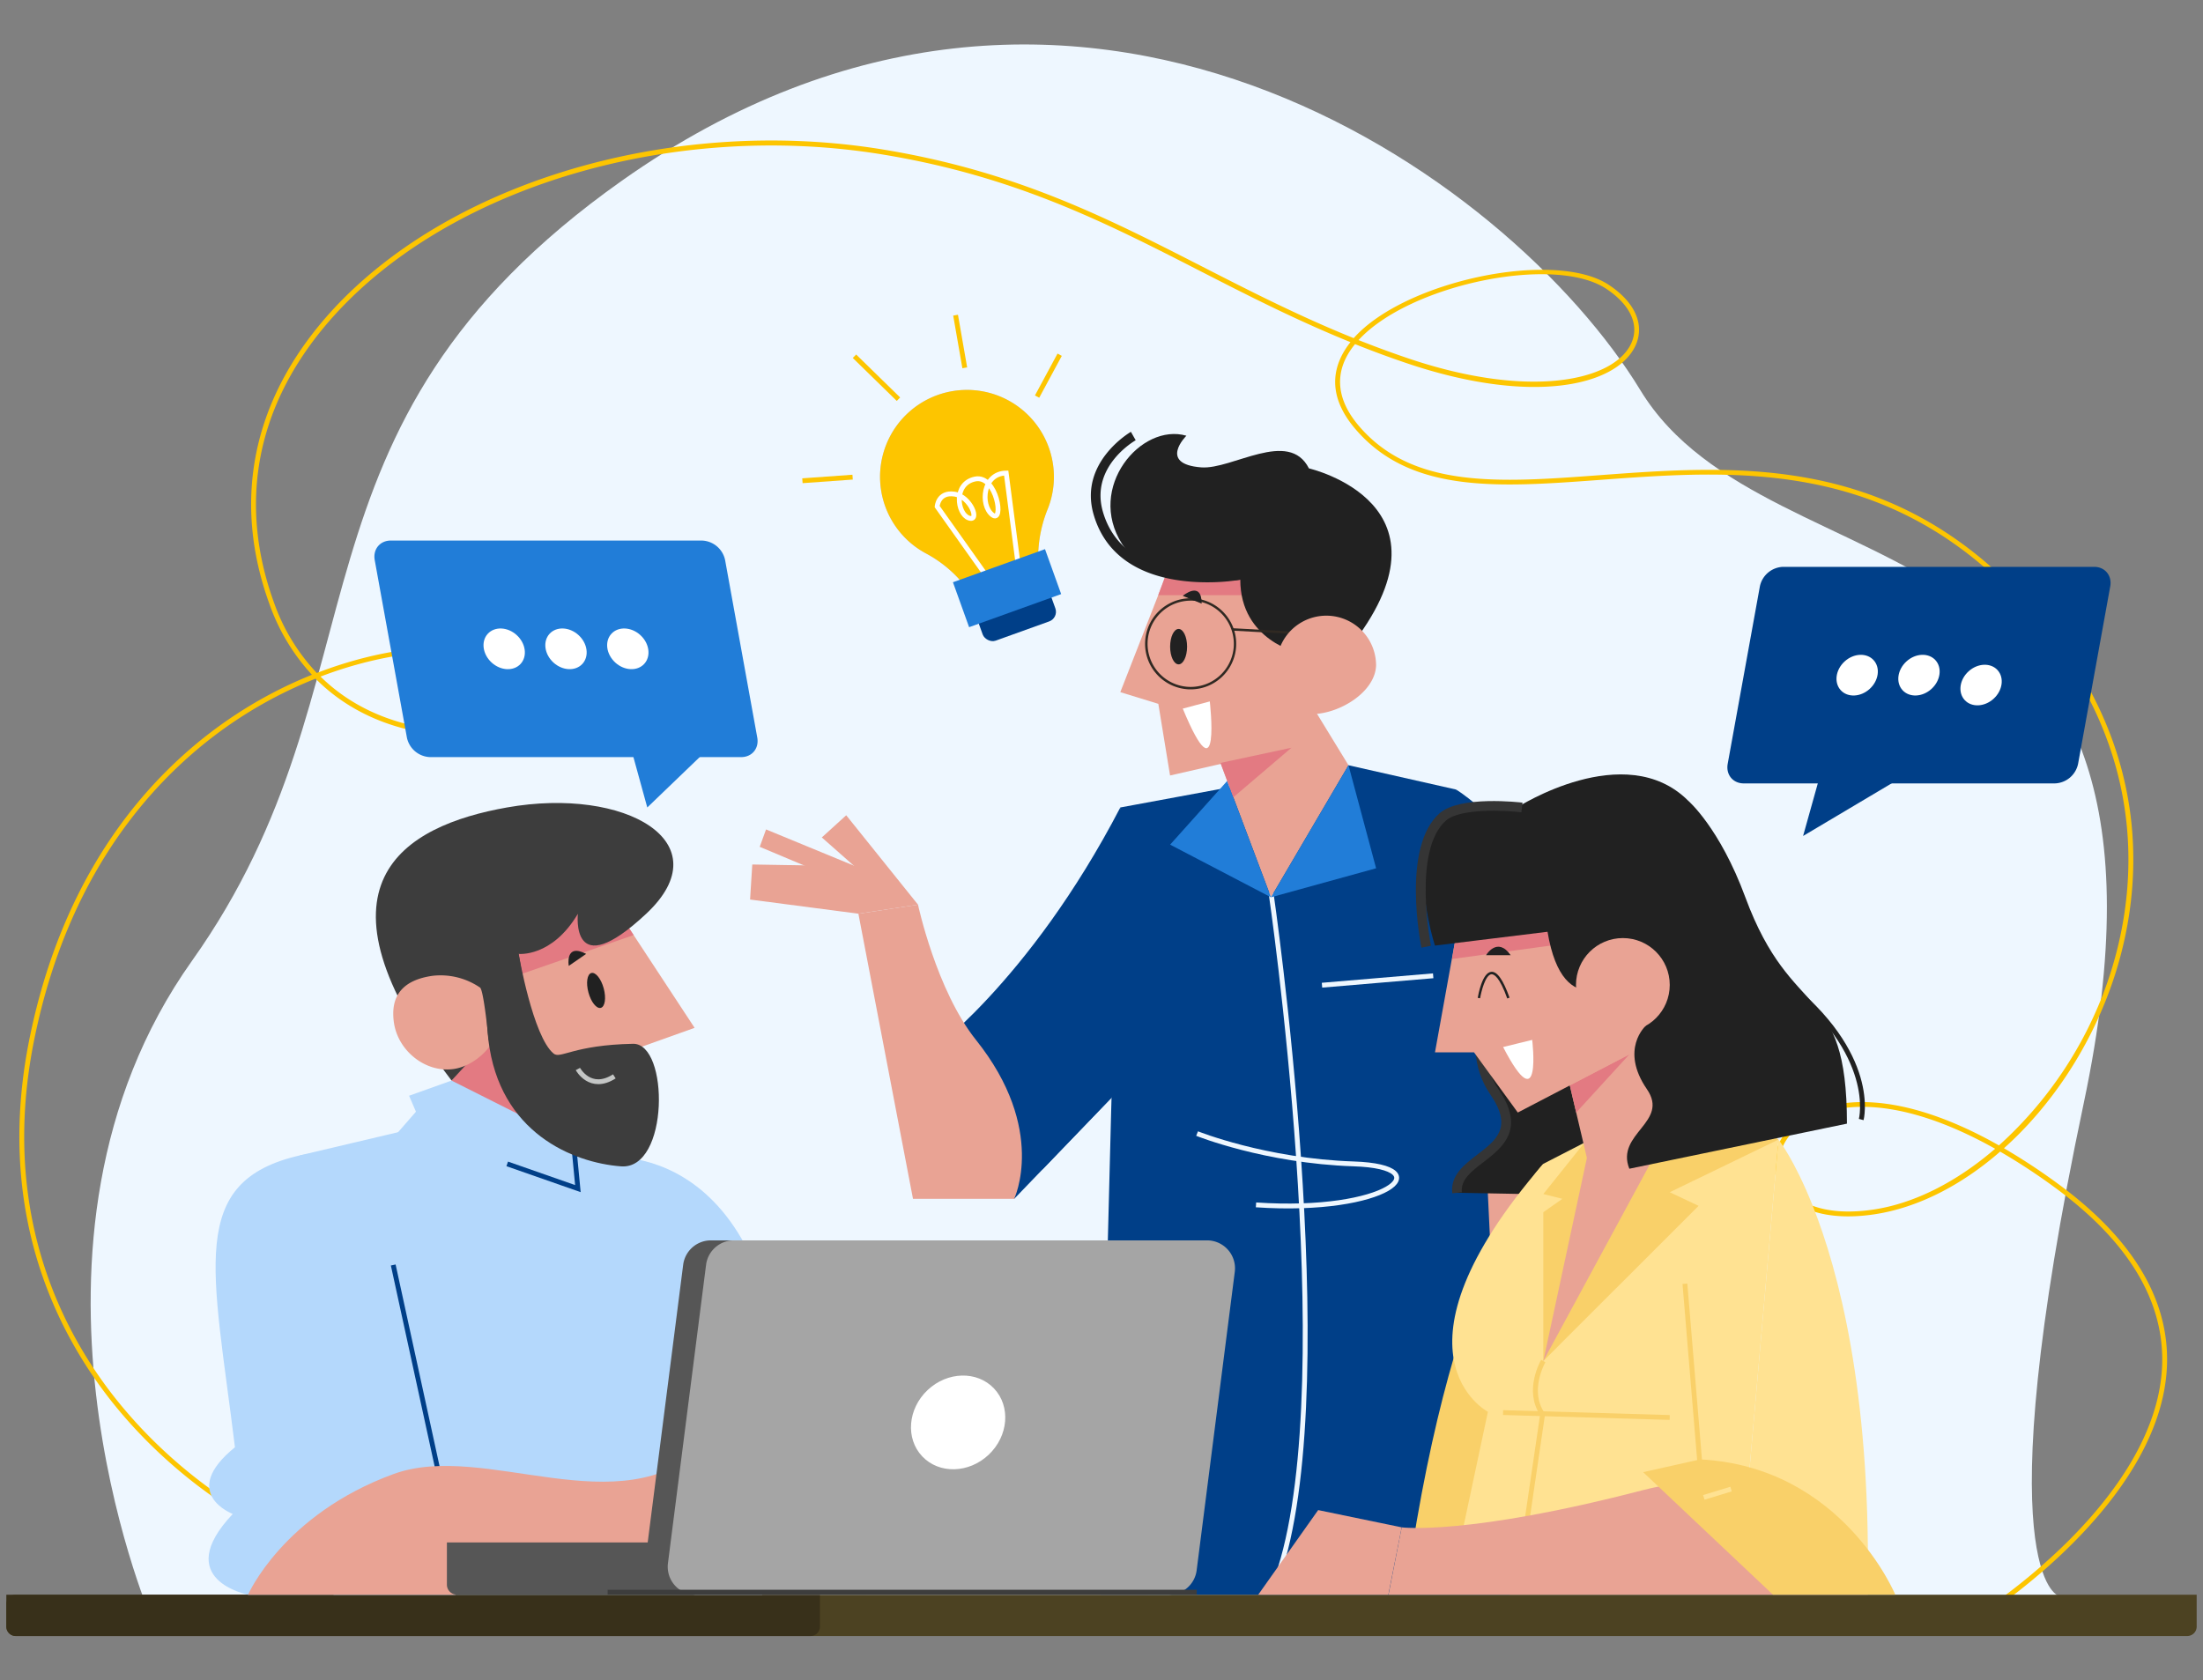
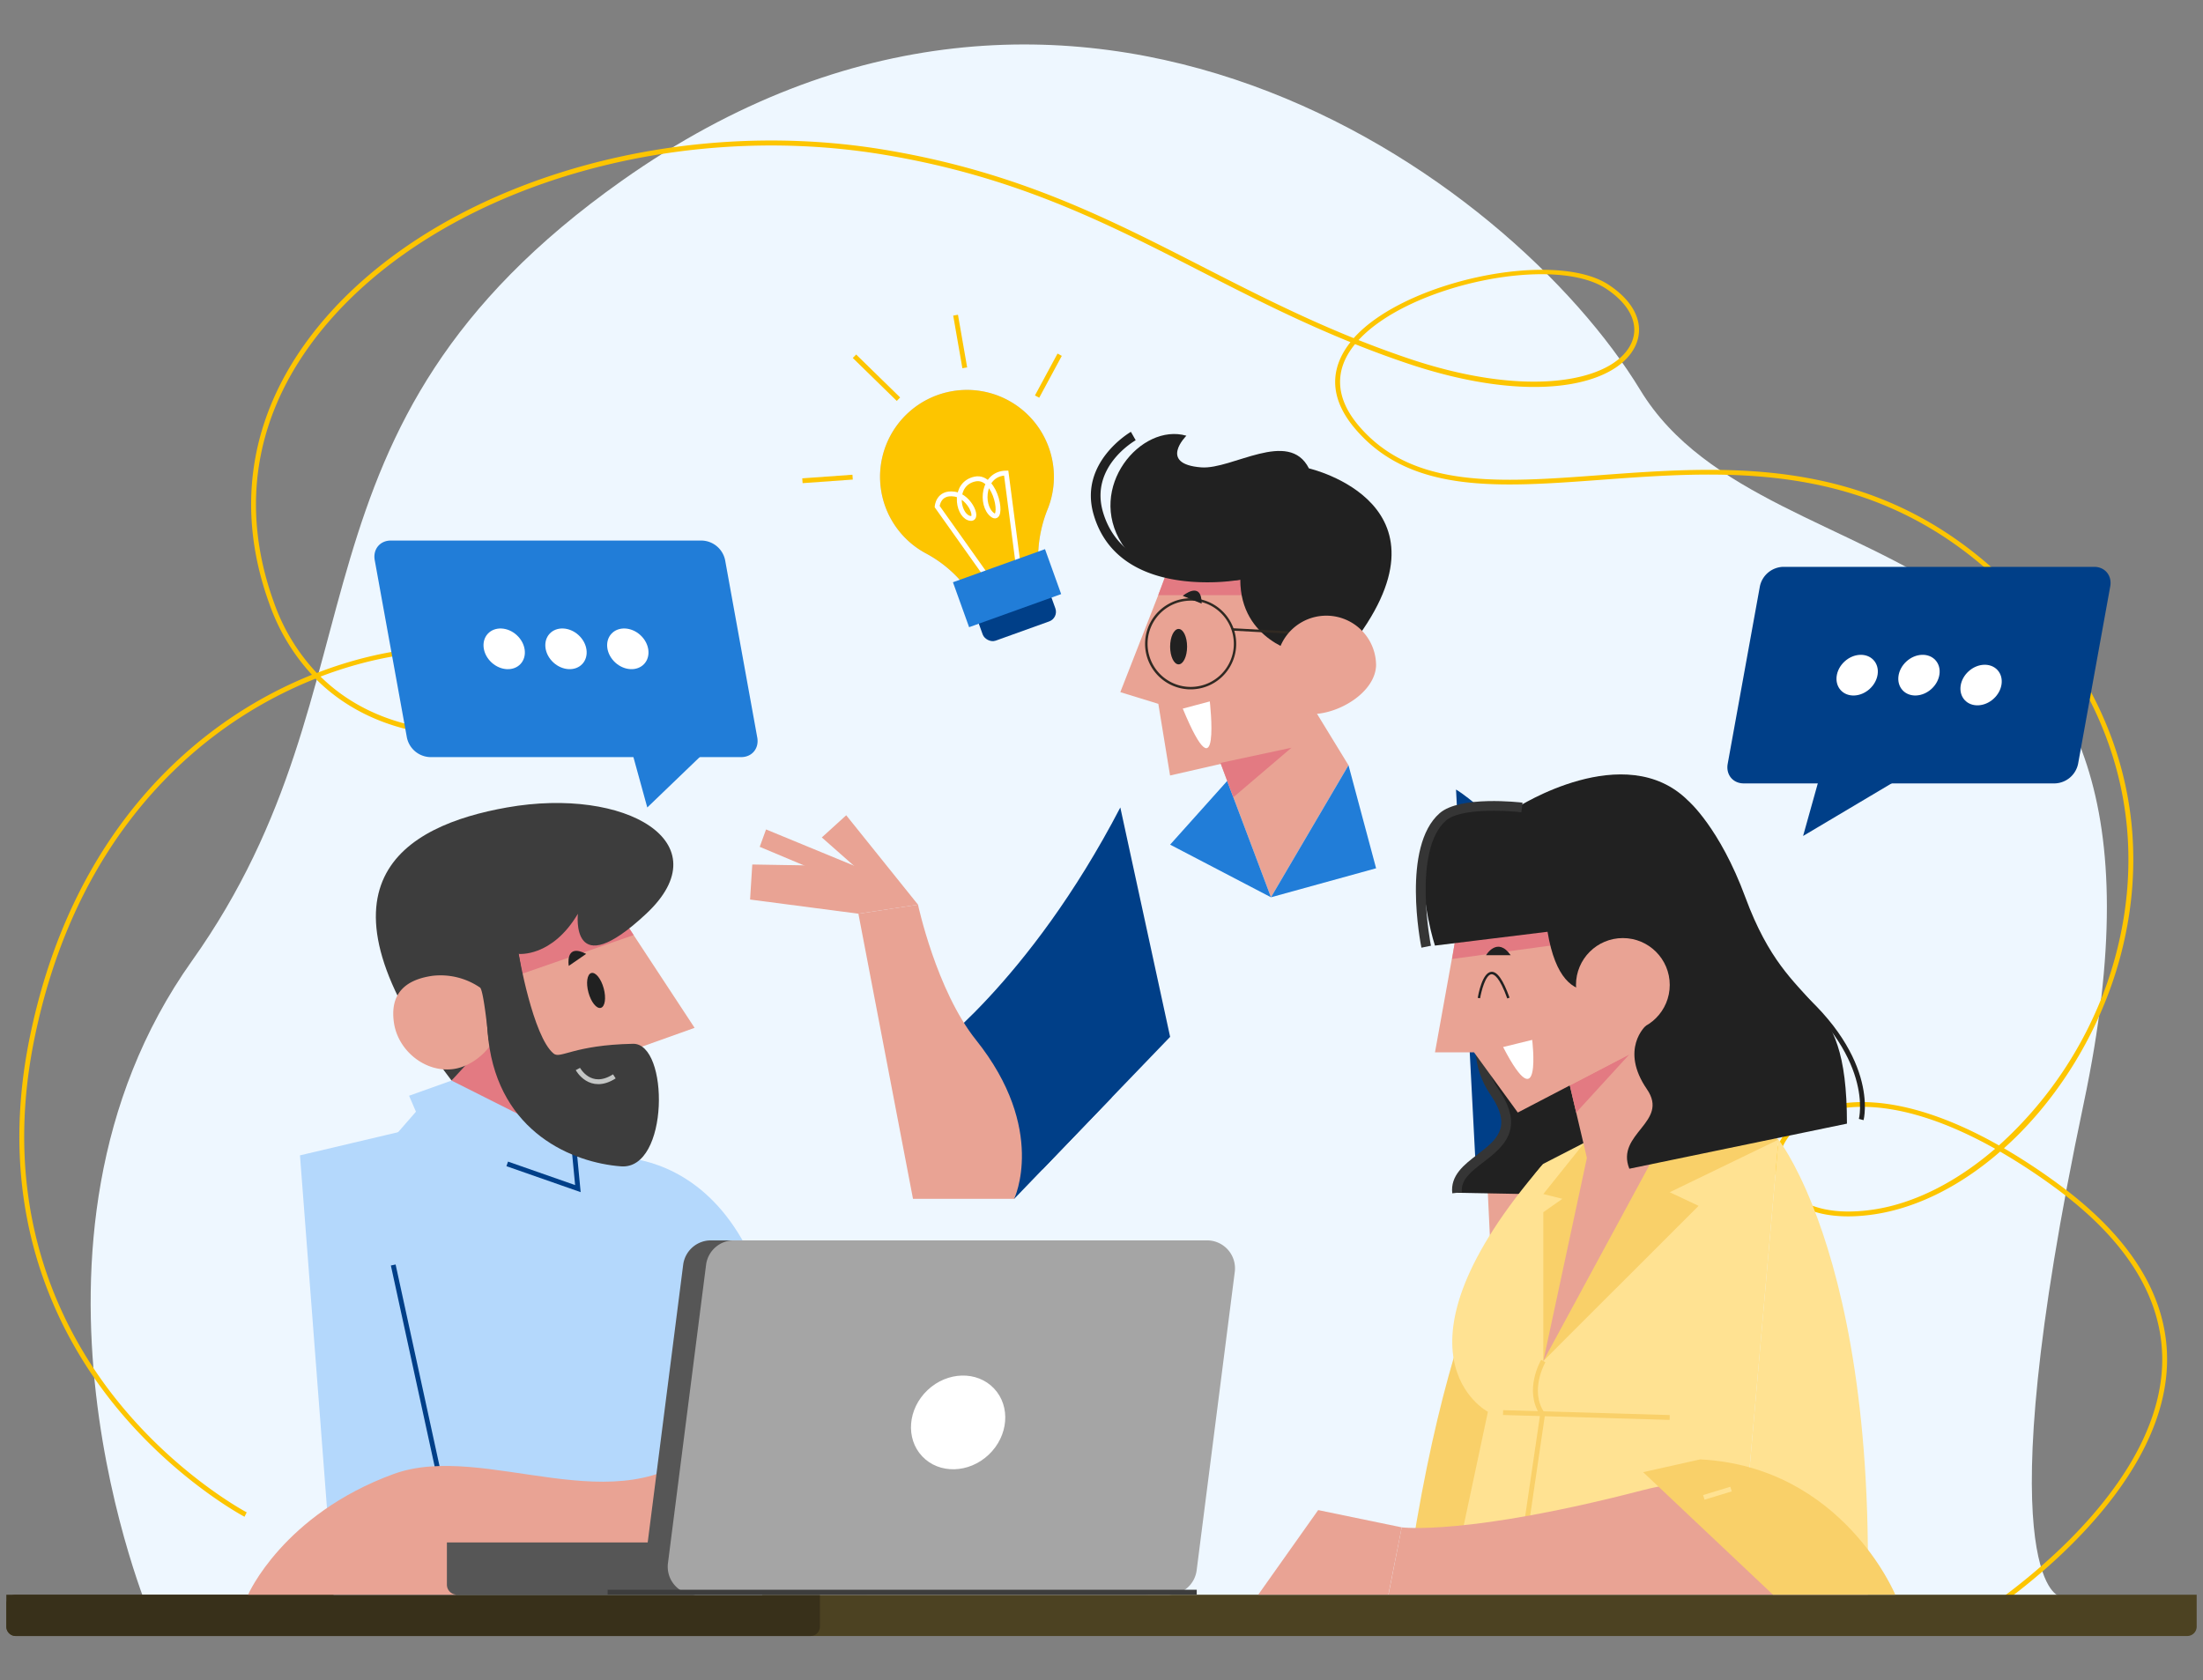
<svg xmlns="http://www.w3.org/2000/svg" viewBox="0 0 1000 762.82">
  <rect x="0" y="0" width="1000" height="762.82" fill="#808080" stroke="none" />
  <defs>
    <style>.cls-1{fill:#eef7ff;}.cls-2{fill:#fdc500;}.cls-3{fill:#4c4222;}.cls-4{fill:#38301a;}.cls-5{fill:#003f88;}.cls-15,.cls-18,.cls-22,.cls-23,.cls-25,.cls-6{fill:none;stroke-miterlimit:10;stroke-width:2.2px;}.cls-6{stroke:#eef7ff;}.cls-7{fill:#e9a394;}.cls-8{fill:#217dd8;}.cls-9{fill:#e37a82;}.cls-10{fill:#212121;}.cls-11{fill:#302922;}.cls-12{fill:#fff;}.cls-13{fill:#b4d8fc;}.cls-14{fill:#3d3d3d;}.cls-15{stroke:#c4c6c5;}.cls-16{fill:#565656;}.cls-17{fill:#a5a5a5;}.cls-18{stroke:#3d3d3d;}.cls-19{fill:#353535;}.cls-20{fill:#f9d069;}.cls-21{fill:#ffe292;}.cls-22{stroke:#ffe292;}.cls-23{stroke:#212121;}.cls-24{fill:#c3c8ff;}.cls-25{stroke:#fff;}</style>
  </defs>
  <g id="OBJECTS">
    <path class="cls-1" d="M68.15,733.45s-71.91-169.28,19-297.2S122.66,194.92,282.35,82c205.24-145.11,403.21-1.94,462.24,95.14s259.55,47.52,201.28,323.73c-45.21,214.26-11.48,223.66-11.48,223.66Z" />
    <path class="cls-2" d="M899.71,734.38l-1.16-1.87c.8-.5,80.72-51.18,82.9-112.73,1-29.2-15.49-56.41-49.09-80.89a277,277,0,0,0-24.44-16c-17.58,15.31-37.41,25.53-57.19,28.48-21.89,3.27-38.25-2.29-43.74-14.85-4-9.13-.75-19.7,8.27-26.95,15.64-12.56,47.17-14.94,92.12,10.5a179.6,179.6,0,0,0,48.85-73c12.5-35.26,24.17-104.58-38.18-172.68-60.59-66.18-130.15-61.05-191.54-56.51-46.34,3.42-86.36,6.38-111.5-23.36-13.9-16.43-9.2-30.11-2-39.17-24.78-10.05-46.7-21.27-68.08-32.22-43.35-22.19-84.29-43.15-144.38-53-97.49-16-201.69,16.2-253.39,78.36-31,37.25-38.9,80.41-22.89,124.81a90.09,90.09,0,0,0,19.54,32.27c30.49-11.8,59.43-14.07,78.5-10,20.63,4.4,31.89,11.24,31.69,19.24s-12.11,15.31-29.64,18.15c-21.16,3.43-56.23.29-81.13-24.82a194.82,194.82,0,0,0-34.69,18c-33.23,21.72-76.32,64.54-92.86,145.2C-.1,548.27,26.9,602.71,52.32,634.83c27.59,34.84,59.35,51.68,59.67,51.85l-1,2c-.32-.17-32.43-17.19-60.32-52.37C24.91,603.77-2.43,548.7,13.54,470.84c16.69-81.39,60.22-124.64,93.8-146.59a196.54,196.54,0,0,1,34.26-17.87A92.78,92.78,0,0,1,122.21,274c-16.29-45.17-8.24-89.08,23.27-127C197.66,84.28,302.7,51.75,400.92,67.9c60.43,9.93,101.52,31,145,53.24,21.52,11,43.6,22.32,68.56,32.39l0,0c23.15-26.08,91.29-40.34,115.74-24.23,12.15,8,16.63,18.46,12,28-8.9,18.2-47.4,26.66-103.76,7.58-8.1-2.74-15.87-5.63-23.37-8.63-9.57,11.65-9,24.38,1.54,36.9,24.42,28.88,63.92,26,109.66,22.59,61.88-4.58,132-9.75,193.32,57.21C982.8,341.81,971,412,958.3,447.77c-10.35,29.17-27.85,55-48.65,73.59a277.15,277.15,0,0,1,24,15.75c34.24,24.94,51.06,52.78,50,82.75C981.42,682.59,900.53,733.87,899.71,734.38ZM845.42,502.56c-12.48,0-22.14,3.39-28.78,8.73-8.22,6.6-11.22,16.16-7.64,24.35,3.92,9,16.85,17.2,41.4,13.56,18.84-2.81,38.05-12.78,55.24-27.61C881.34,507.93,861.14,502.56,845.42,502.56ZM145.5,307.2C169.76,331.07,203.56,334,224,330.73c16.19-2.62,27.62-9.22,27.79-16s-10.75-12.93-29.95-17C203.31,293.69,175.21,295.86,145.5,307.2ZM616.68,154.41c7.25,2.88,14.74,5.66,22.54,8.3,54.57,18.47,92.81,10.45,101.08-6.47,4.11-8.4-.09-17.8-11.23-25.14C705.45,115.53,639.76,129.26,616.68,154.41Z" />
    <path class="cls-3" d="M7.13,724.07h990a0,0,0,0,1,0,0v14.49a4.26,4.26,0,0,1-4.26,4.26H7.13a4.26,4.26,0,0,1-4.26-4.26V728.33a4.26,4.26,0,0,1,4.26-4.26Z" />
    <path class="cls-4" d="M2.87,724.07H372.19a0,0,0,0,1,0,0v14.49a4.26,4.26,0,0,1-4.26,4.26H7.13a4.26,4.26,0,0,1-4.26-4.26V724.07a0,0,0,0,1,0,0Z" />
    <path class="cls-5" d="M508.54,366.63c-41.77,80.27-88.71,113-88.71,113l40.53,64.71,70.79-73.56Z" />
-     <path class="cls-5" d="M612.12,347.46,508.54,366.63c-6.56,196-9,357.42-9,357.42H685.44s5.4-300.09-24.51-365.56Z" />
    <line class="cls-6" x1="600.09" y1="447.33" x2="650.56" y2="443.06" />
    <path class="cls-6" d="M576.93,405.21s32,218.57,4.16,307" />
    <path class="cls-6" d="M543.39,514.69s30.94,12.45,71.05,13.77,15.15,22.66-44.31,18.61" />
    <polygon class="cls-7" points="551.37 339.5 576.93 407.41 612.12 347.46 588.93 309.56 551.37 339.5" />
    <polygon class="cls-8" points="576.93 407.41 624.65 394.24 612.12 347.46 576.93 407.41" />
    <polygon class="cls-8" points="557.05 354.59 531.15 383.51 576.93 407.41 557.05 354.59" />
    <path class="cls-7" d="M460.36,544.32s15.13-31.54-17.35-72.16c-18-22.53-26.3-61.4-26.3-61.4l-27.06,4.11,24.78,129.45Z" />
    <polygon class="cls-7" points="384.12 370.17 373.04 380.24 387.85 393.31 341.48 392.52 340.48 408.43 389.65 414.87 416.71 410.76 384.12 370.17" />
    <polygon class="cls-7" points="392.23 394.95 347.73 376.6 344.86 384.5 382 400.11 392.23 394.95" />
    <path class="cls-5" d="M660.93,358.49s59.77,34,78.65,161.51l-69.35,16.73Z" />
    <polygon class="cls-7" points="531.12 256.5 508.54 314.27 525.8 319.58 531.12 352.11 586.23 339.5 594.19 251.19 531.12 256.5" />
    <polygon class="cls-9" points="567.9 270.23 525.75 270.23 530.35 257.77 567.9 255.45 567.9 270.23" />
    <path class="cls-10" d="M589.92,296.58S563,291,563,263.2c0,0-39.9,5.43-53.67-16.22-16.31-25.65,8.62-55.13,29.21-49.14,0,0-13,12.86,6.73,14.37,14.05,1.08,39.73-17.62,48.89.46,0,0,70.73,16.16,17.93,82.06Z" />
    <path class="cls-10" d="M547.89,264.39c-17.3,0-43.81-4.5-51.45-30.71-6.93-23.75,16.67-37.48,16.91-37.61l2.17,3.82c-.85.49-20.81,12.17-14.86,32.56,10.46,35.86,61.44,26.49,61.95,26.39l.84,4.32A92.56,92.56,0,0,1,547.89,264.39Z" />
    <path class="cls-11" d="M540.5,313c-.61,0-1.21,0-1.82-.08a20.68,20.68,0,1,1,22.39-18.82l-.55-.05.55.05A20.69,20.69,0,0,1,540.5,313Zm0-40.27A19.58,19.58,0,1,0,560,294h0a19.62,19.62,0,0,0-17.81-21.21C541.58,272.74,541,272.71,540.45,272.71Z" />
    <rect class="cls-11" x="573.3" y="272.21" width="1.1" height="28.71" transform="translate(256.31 843.87) rotate(-86.86)" />
    <path class="cls-7" d="M624.65,301.65c0,12.47-16.71,22.58-29.17,22.58s-16-10.11-16-22.58a22.58,22.58,0,0,1,45.15,0Z" />
    <polygon class="cls-7" points="731.3 521.99 731.3 626.09 679.39 626.09 675.07 535.56 731.3 521.99" />
    <polygon class="cls-5" points="504.5 498.46 506.68 425.93 473.05 531.14 504.5 498.46" />
    <polygon class="cls-9" points="554.04 346.4 586.23 339.5 559.84 362 554.04 346.4" />
    <ellipse class="cls-10" cx="535" cy="293.61" rx="3.85" ry="8.04" />
    <path class="cls-10" d="M545.47,274.07c0-10.77-8.58-3.52-8.58-3.52Z" />
    <path class="cls-12" d="M536.89,321.74l12.27-3.26S554.41,364,536.89,321.74Z" />
    <path class="cls-13" d="M272.67,525.58S355.39,512.78,357,657c.26,23.41,15.17,67,15.17,67h-75Z" />
    <path class="cls-13" d="M186.17,512.78l-50,11.81,15.26,199.48H346s-6.52-157.83-79.88-205.18Z" />
-     <path class="cls-13" d="M136.17,524.59c-51.53,11.75-39.47,51.3-29.52,132.53-25.72,20.88-1,30.29-1,30.29-28.25,29.94,7,36.66,7,36.66h94.07S187.74,512.82,136.17,524.59Z" />
    <rect class="cls-5" x="188.69" y="573.15" width="2.2" height="106.06" transform="translate(-128.94 54.75) rotate(-12.29)" />
    <path class="cls-7" d="M112.6,724.07s15.88-36.47,66.08-54.8c41.62-15.2,102.51,24.26,141.48-13.23l7.22,42.21L206.67,724.07Z" />
    <polygon class="cls-7" points="278.08 410.04 315.3 466.69 291.42 475.22 287.29 521.26 215.51 496.32 222.28 402.68 278.08 410.04" />
    <polygon class="cls-9" points="222.86 469.55 186.17 512.78 233.22 570.44 254.44 503.1 222.86 469.55" />
    <polygon class="cls-9" points="235.13 442.78 287.62 424.57 278.08 410.04 226.22 415.44 235.13 442.78" />
    <path class="cls-14" d="M230.59,462.63s15.9,31.82,4.84-29.52c0,0,15.08,1.69,26.89-18.21,0,0-3.67,32.43,31,0s-9.4-57.82-63.22-48.27c-46.66,8.27-93.35,34.63-25.11,124Z" />
    <path class="cls-7" d="M222.09,475.28c-3.58,4.8-9.73,9.16-16.12,10.09-12.79,1.86-25.29-8.23-27.15-21s4.6-19.43,17.39-21.29A31.73,31.73,0,0,1,218,448.47C219.85,450.83,222.09,475.28,222.09,475.28Z" />
    <ellipse class="cls-10" cx="270.6" cy="449.67" rx="3.59" ry="8.2" transform="translate(-108.33 86.58) rotate(-15.18)" />
    <path class="cls-10" d="M258.18,438.56s-1.87-10.52,7.9-5.45Z" />
    <polygon class="cls-13" points="180.29 514.55 188.81 504.77 185.69 497.52 204.97 490.63 260.29 518.45 262.32 539.69 252.96 536.73 237.68 593.69 180.29 514.55" />
    <polygon class="cls-5" points="263.58 541.29 229.88 529.5 230.61 527.42 261.06 538.08 259.19 518.55 261.38 518.34 263.58 541.29" />
    <path class="cls-14" d="M235.43,433.11s6.45,37.55,15.89,45.28c3.1,2.53,9-3.92,36-4.46,16.51-.33,16.5,57.3-5.41,55.65s-55.21-15.31-60.2-57.32C217.3,435.41,235.43,433.11,235.43,433.11Z" />
    <path class="cls-15" d="M262.32,485.37s5.57,10.37,16.55,3.35" />
    <path class="cls-16" d="M202.86,700.35H393a4.56,4.56,0,0,1,4.56,4.56v14.59a4.56,4.56,0,0,1-4.56,4.56H207.42a4.56,4.56,0,0,1-4.56-4.56V700.35a0,0,0,0,1,0,0Z" />
    <path class="cls-16" d="M537.52,563.19H322.69a12.69,12.69,0,0,0-12.58,11.08L292.8,709.78a12.69,12.69,0,0,0,12.59,14.29H520.21A12.67,12.67,0,0,0,532.79,713L550.1,577.48A12.68,12.68,0,0,0,537.52,563.19Z" />
    <path class="cls-17" d="M547.91,563.19H333.09a12.69,12.69,0,0,0-12.58,11.08L303.2,709.78a12.69,12.69,0,0,0,12.59,14.29H530.61A12.68,12.68,0,0,0,543.19,713L560.5,577.48A12.69,12.69,0,0,0,547.91,563.19Z" />
    <ellipse class="cls-12" cx="431.85" cy="643.63" rx="22.33" ry="20.1" transform="matrix(0.73, -0.69, 0.69, 0.73, -324.44, 473.97)" />
    <line class="cls-18" x1="543.23" y1="722.92" x2="275.83" y2="722.92" />
    <path class="cls-10" d="M661.4,541.58l88.77,1.68L730.05,434.67,682.85,440s-21.26,31.38-4.48,55.78C697.32,523.33,659.45,524.35,661.4,541.58Z" />
    <path class="cls-19" d="M659.22,541.82c-.92-8.12,5.36-13,11.44-17.62,8.63-6.63,16.08-12.36,5.9-27.16-17.44-25.34,3.56-56.93,4.47-58.26l3.64,2.47c-.21.3-20.21,30.44-4.48,53.3,12.54,18.23,1.79,26.5-6.85,33.14-5.58,4.28-10.39,8-9.75,13.64Z" />
    <path class="cls-20" d="M700.55,528.46s-40.38,39.63-61.68,189h45Z" />
    <path class="cls-21" d="M807.3,517.42l-17.58,200H659.14l16.26-76.4s-49.72-25.93,25.15-112.59l18.61-9.57L800,512.78Z" />
    <path class="cls-20" d="M690.26,717.61l-2.18-.32,11-74.87c-7.42-11.14.17-24.43.51-25l1.9,1.11c-.08.12-7.38,12.94-.36,23l.25.35Z" />
    <rect class="cls-20" x="719.02" y="604.68" width="2.2" height="75.67" transform="translate(56.63 1343.35) rotate(-88.31)" />
-     <rect class="cls-20" x="767.75" y="582.68" width="2.2" height="96.54" transform="translate(-49.63 65.87) rotate(-4.75)" />
    <path class="cls-21" d="M807.3,517.42s7.21,9.07,15.56,30.11c11.83,29.83,25.95,83.72,25,169.92H789.72Z" />
    <path class="cls-7" d="M847.89,724.05s-29.06-66.47-102.16-47.45c-79.82,20.77-109.46,16.89-109.46,16.89l-6,30.56Z" />
    <path class="cls-20" d="M771.8,662.63l-25.93,5.8,58.91,55.62h55.53S836.38,666,771.8,662.63Z" />
    <line class="cls-22" x1="773.41" y1="679.88" x2="785.76" y2="676.11" />
    <polygon class="cls-7" points="636.27 693.49 598.35 685.65 571.16 724.05 630.22 724.05 636.27 693.49" />
    <polygon class="cls-20" points="700.55 617.98 771.03 547.51 757.94 541.33 807.3 517.42 784.63 503 731.88 503 700.55 542.15 709.21 544.32 700.55 550.39 700.55 617.98" />
    <polygon class="cls-7" points="749.83 526.96 772.85 511.04 748 455.47 709.48 479.67 720.33 525.76 700.55 617.98 749.83 526.96" />
    <polygon class="cls-9" points="712.58 492.83 739.61 478.74 715.47 505.14 712.58 492.83" />
    <polygon class="cls-7" points="663.19 412.38 651.38 477.81 669.09 477.81 688.97 505.14 739.61 478.74 704.2 399.83 663.19 412.38" />
    <polygon class="cls-9" points="660.33 428.25 659.14 435.43 705.84 429.06 705.12 420.11 660.33 428.25" />
    <path class="cls-10" d="M792.26,407.41c-11.69-31.69-26-43.9-26-43.9-28.65-28.47-77.62,3.12-77.62,3.12-62.75-15.19-37.28,62.71-37.28,62.71l51.11-6.27c7.14,42.87,32.7,21.17,32.7,21.17l11.91,21.49s-12,10.63.52,28.85c10.32,15-14.4,20.11-8,36.08l98.78-20.47C838.39,445.2,813.39,464.68,792.26,407.41Z" />
    <path class="cls-19" d="M645.22,430.29c-.37-1.87-9.09-45.91,8.28-61.06,9.28-8.1,36.47-4.93,37.62-4.79l-.52,4.37c-7.32-.88-27.72-1.92-34.21,3.74C641,386,649.45,429,649.54,429.41Z" />
    <path class="cls-23" d="M844.86,508.32s7.88-29.58-35.1-63.12" />
    <circle class="cls-7" cx="736.66" cy="447.21" r="21.28" />
    <path class="cls-12" d="M682.3,475.4l13.2-3.24S700.13,509.78,682.3,475.4Z" />
    <path class="cls-10" d="M684.19,453.35c-3.53-9.82-6-11.05-7.17-11-2.8.25-4.67,8-5.16,10.9l-1.08-.17c.19-1.17,2-11.45,6.13-11.83,2.7-.24,5.39,3.59,8.31,11.73Z" />
    <path class="cls-10" d="M674.56,433.7s5.12-8.66,11.18,0Z" />
    <path class="cls-24" d="M476.06,203.16a39.45,39.45,0,1,0-55.79,48.09,56.66,56.66,0,0,1,20.43,18.47l1.49,2.24,29.56-10.63-.28-2.66A59,59,0,0,1,475.63,231,39.29,39.29,0,0,0,476.06,203.16Z" />
    <path class="cls-2" d="M476.06,203.16a39.45,39.45,0,1,0-55.79,48.09,56.66,56.66,0,0,1,20.43,18.47l1.49,2.24,29.56-10.63-.28-2.66A59,59,0,0,1,475.63,231,39.29,39.29,0,0,0,476.06,203.16Z" />
    <path class="cls-25" d="M449,263.25,425.4,230s.43-6.72,7.82-5.66,11.81,12.74,6.53,10.85-7.14-15.6,2.84-17.69,13.32,20.59,7.81,16.22-4.36-18.81,6.34-18.93L463,262.73" />
    <rect class="cls-5" x="441.69" y="258.42" width="35.05" height="28.98" rx="4.62" transform="translate(-65.25 171.47) rotate(-19.78)" />
    <rect class="cls-8" x="434.92" y="256.25" width="44.41" height="21.68" transform="translate(-63.41 170.42) rotate(-19.78)" />
    <rect class="cls-2" x="434.76" y="142.9" width="2.2" height="24.26" transform="translate(-20.16 77.19) rotate(-9.89)" />
    <rect class="cls-2" x="396.74" y="157.52" width="2.2" height="27.91" transform="translate(-2.82 336.26) rotate(-45.67)" />
    <rect class="cls-2" x="364.21" y="216.37" width="22.84" height="2.2" transform="translate(-14.55 27.34) rotate(-4.09)" />
    <rect class="cls-2" x="465.1" y="169.48" width="21.6" height="2.2" transform="translate(99.84 508.45) rotate(-61.66)" />
    <path class="cls-5" d="M791.53,355.7H932.79a11.14,11.14,0,0,0,10.51-8.89l14.59-80.54c.89-4.91-2.37-8.89-7.28-8.89H809.35a11.13,11.13,0,0,0-10.5,8.89l-14.6,80.54C783.36,351.72,786.62,355.7,791.53,355.7Z" />
    <ellipse class="cls-12" cx="899.13" cy="306.54" rx="10.11" ry="8.44" transform="matrix(0.74, -0.67, 0.67, 0.74, 28.53, 686.62)" />
    <ellipse class="cls-12" cx="871.07" cy="306.54" rx="10.11" ry="8.44" transform="translate(21.19 667.7) rotate(-42.41)" />
    <ellipse class="cls-12" cx="843.01" cy="306.54" rx="10.11" ry="8.44" transform="translate(13.85 648.78) rotate(-42.41)" />
    <polygon class="cls-5" points="867.55 350.4 818.47 379.57 827.27 348.1 867.55 350.4" />
    <path class="cls-8" d="M336.46,343.76H195.2a11.13,11.13,0,0,1-10.5-8.89l-14.6-80.54c-.89-4.91,2.37-8.89,7.28-8.89H318.64a11.14,11.14,0,0,1,10.51,8.89l14.59,80.54C344.64,339.78,341.38,343.76,336.46,343.76Z" />
    <ellipse class="cls-12" cx="228.86" cy="294.6" rx="8.44" ry="10.11" transform="translate(-143 264.89) rotate(-47.59)" />
    <ellipse class="cls-12" cx="256.92" cy="294.6" rx="8.44" ry="10.11" transform="translate(-133.87 285.6) rotate(-47.59)" />
    <ellipse class="cls-12" cx="284.98" cy="294.6" rx="8.44" ry="10.11" transform="translate(-124.73 306.32) rotate(-47.59)" />
    <polygon class="cls-8" points="286.07 338.47 293.82 366.63 325.16 336.5 286.07 338.47" />
  </g>
</svg>